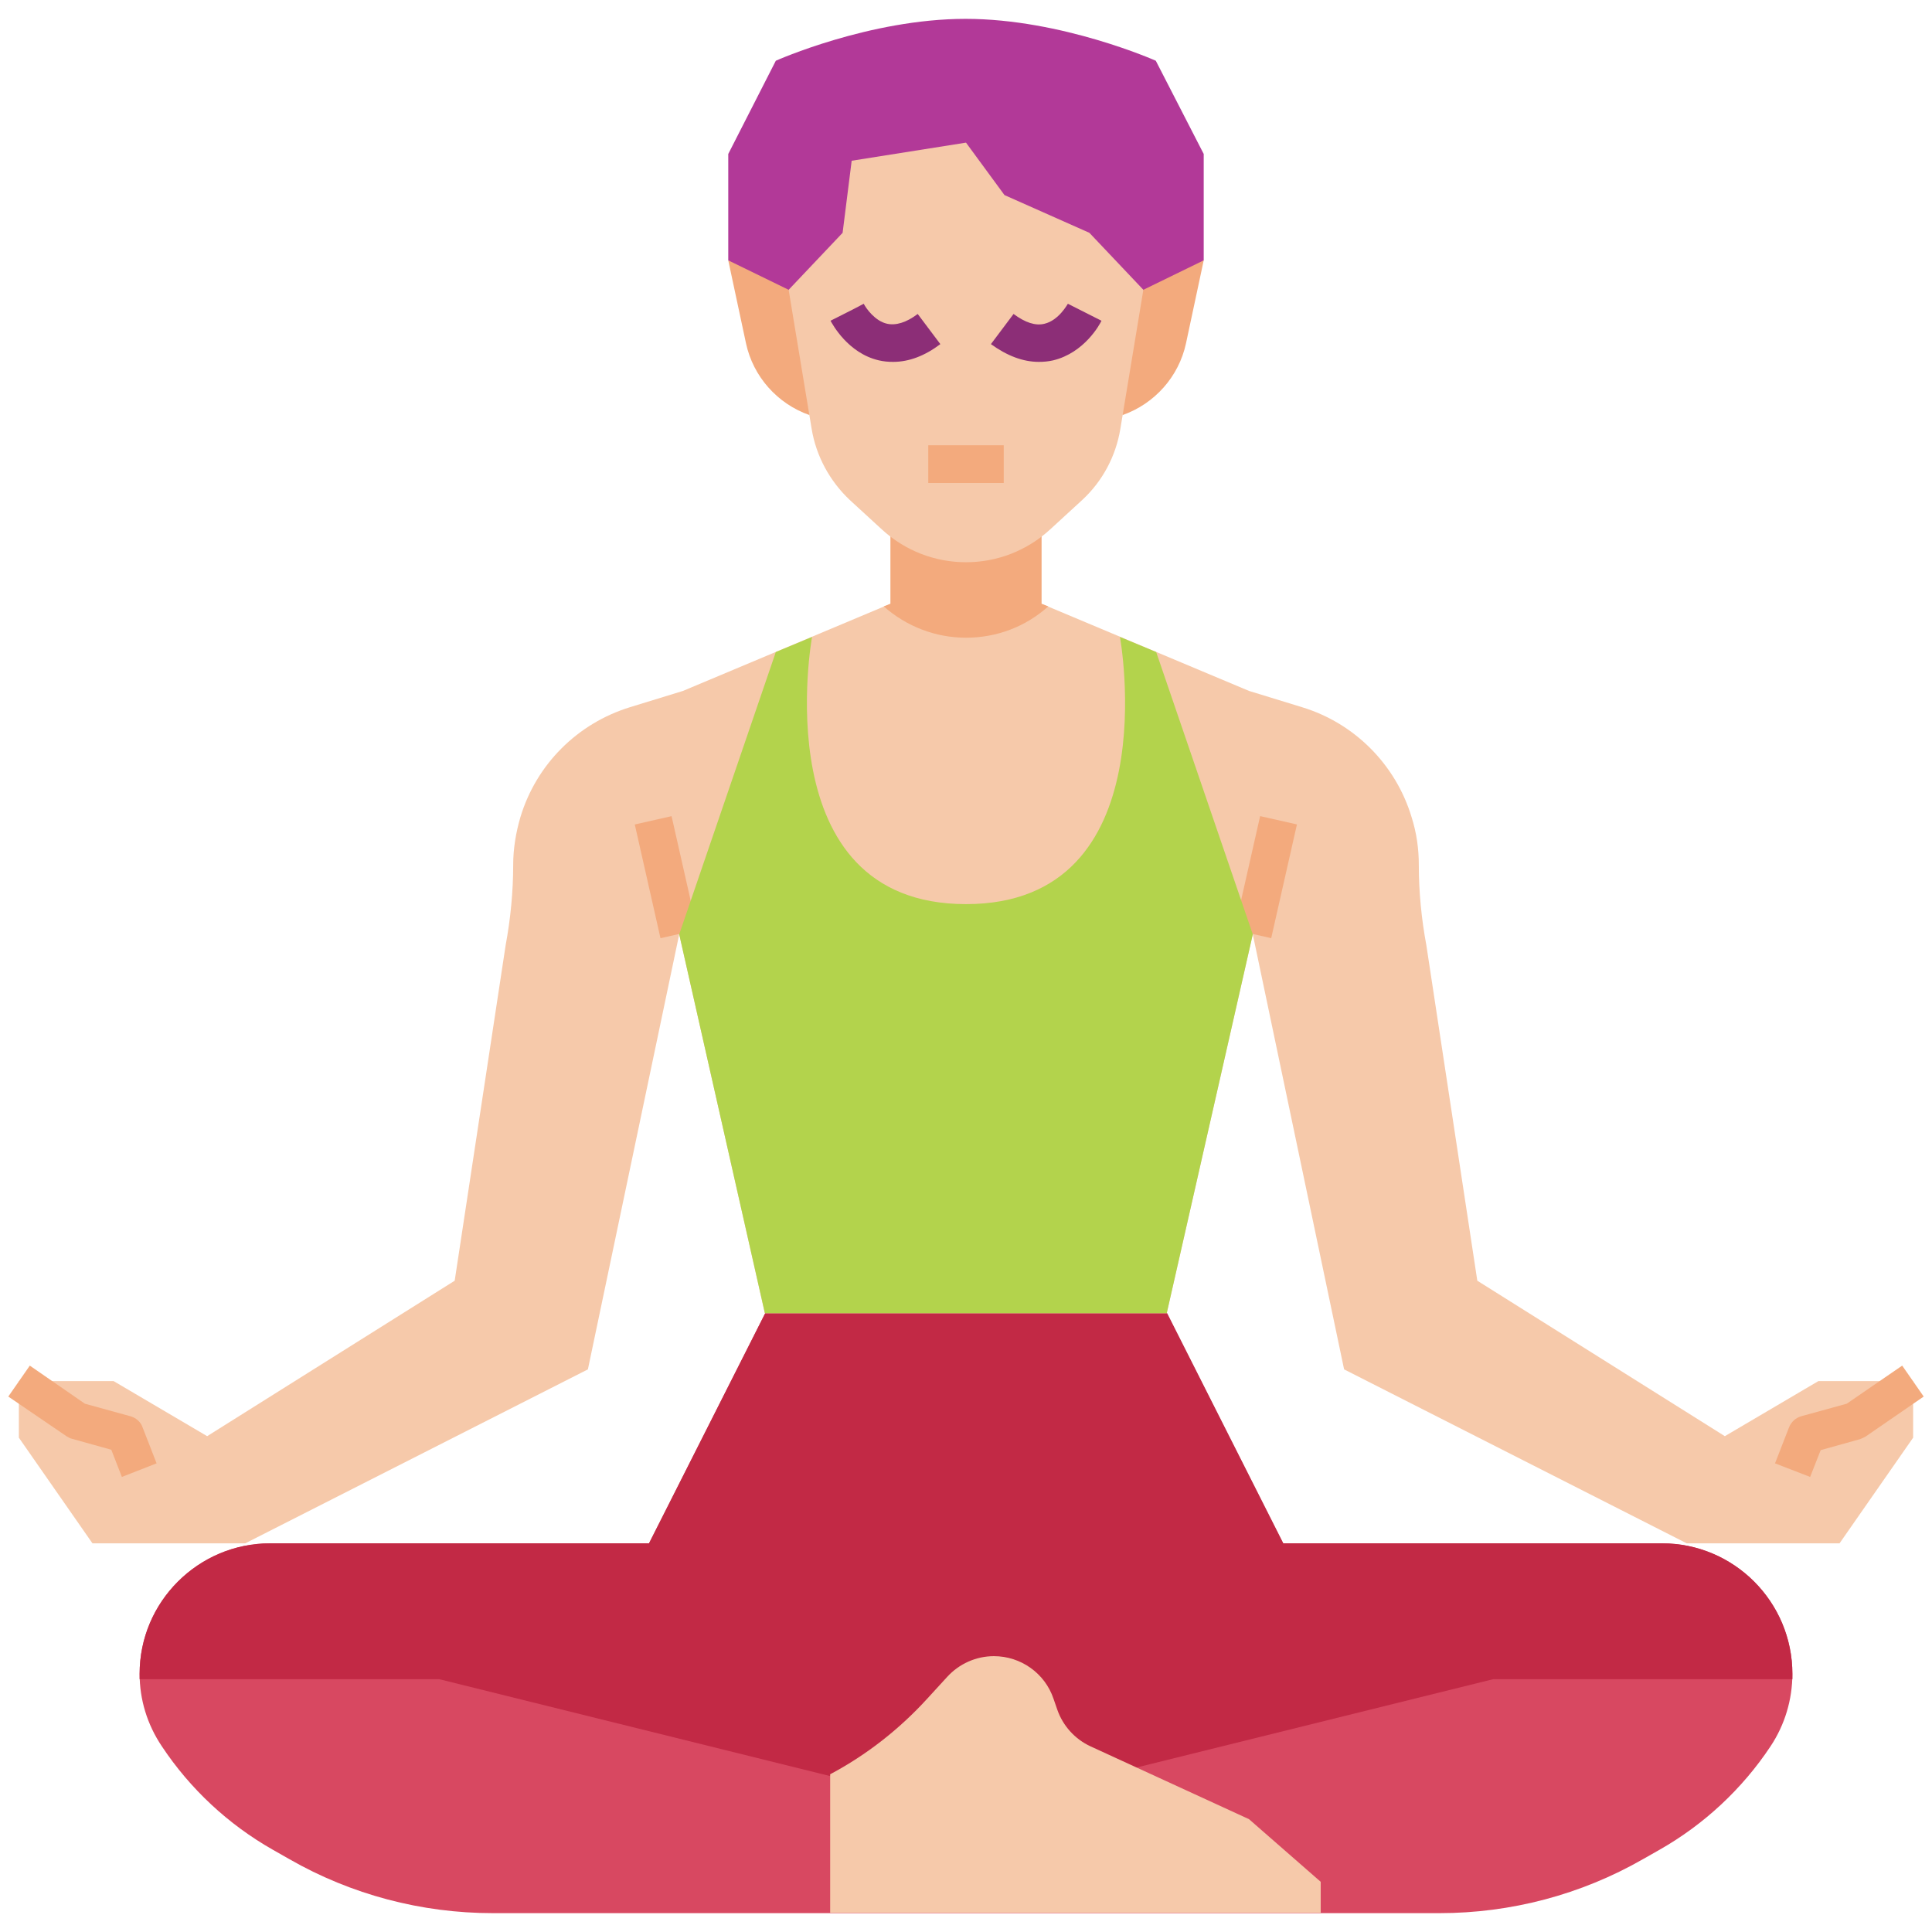
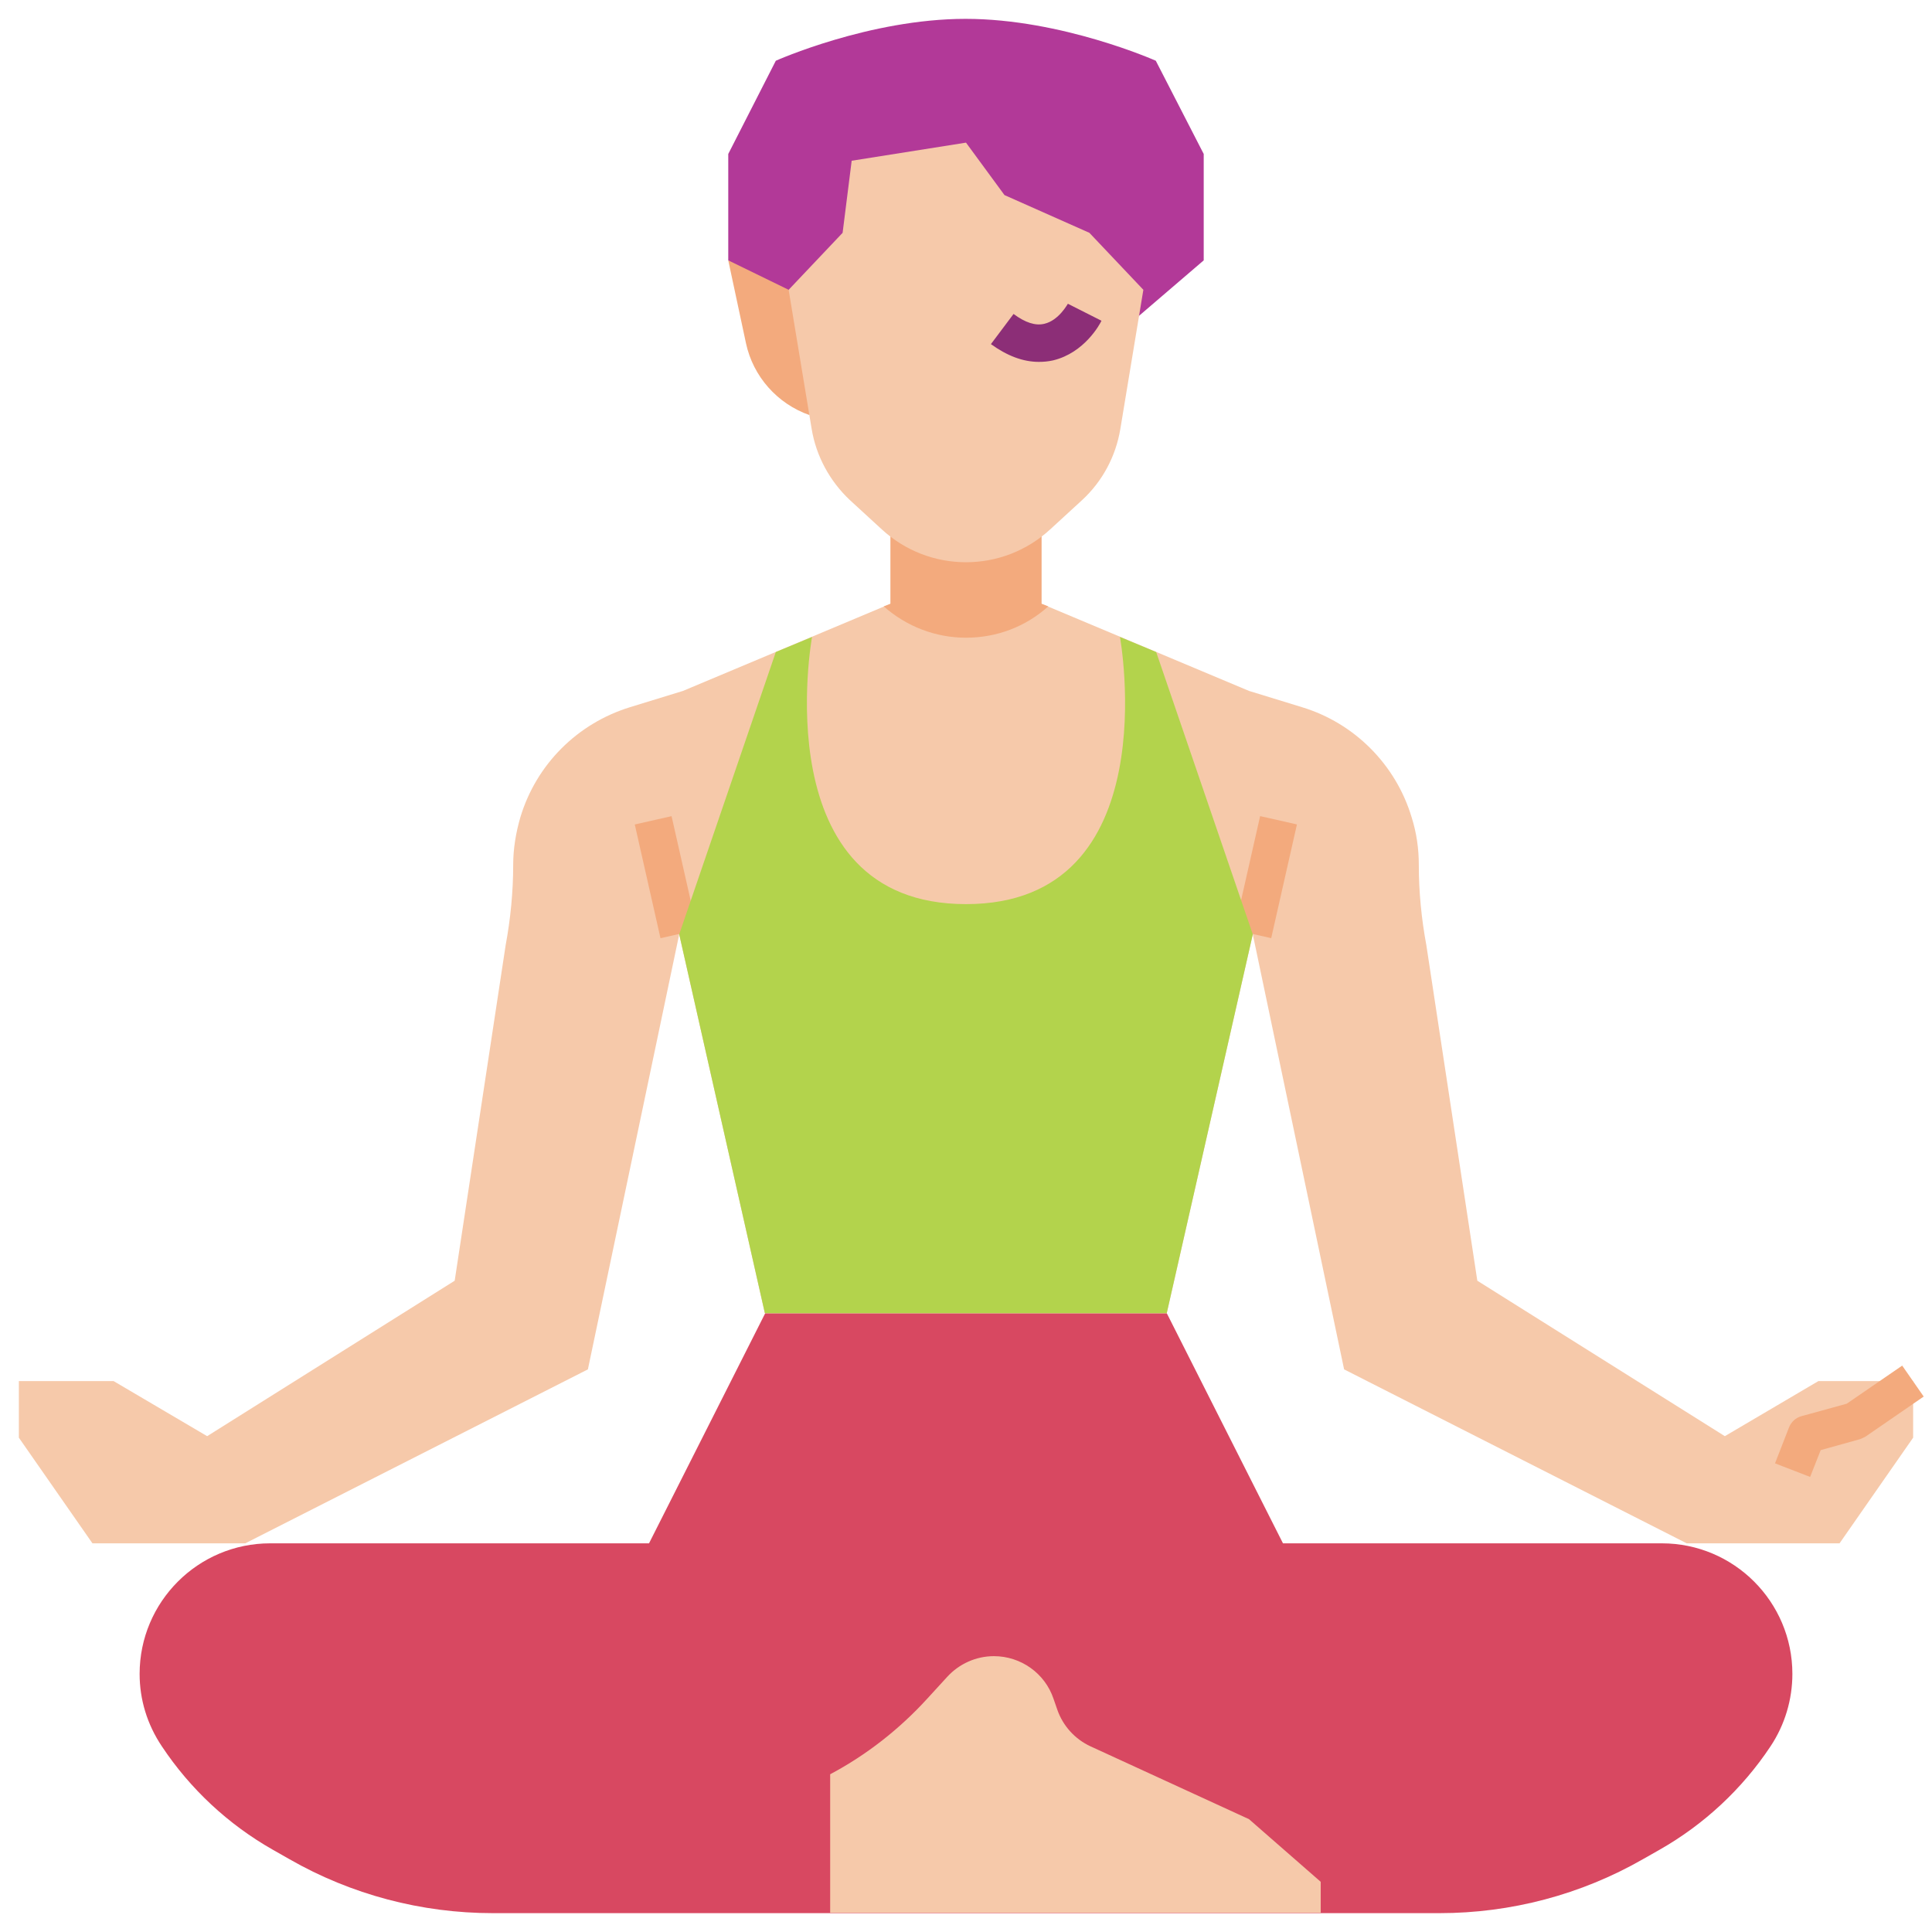
<svg xmlns="http://www.w3.org/2000/svg" width="75" height="75" viewBox="0 0 75 75" fill="none">
  <path d="M45.293 50.977L49.805 59.912H64.512C67.31 59.912 69.58 62.183 69.58 64.981C69.58 65.977 69.287 66.958 68.731 67.793C67.632 69.448 66.152 70.825 64.424 71.807L63.779 72.173C61.377 73.55 58.652 74.268 55.884 74.268H19.131C16.362 74.268 13.638 73.55 11.235 72.173L10.591 71.807C8.862 70.825 7.383 69.448 6.284 67.793C5.713 66.943 5.42 65.977 5.42 64.981C5.42 62.183 7.69 59.912 10.488 59.912H25.195L29.707 50.977" fill="#D84861" />
-   <path d="M69.58 64.981C69.58 65.054 69.58 65.112 69.58 65.186H57.964L37.5 70.254L17.051 65.186H5.42C5.42 65.112 5.42 65.054 5.42 64.981C5.42 63.574 5.991 62.315 6.899 61.406C7.822 60.483 9.082 59.912 10.488 59.912H25.195L29.707 50.977H45.308L49.819 59.912H64.526C67.31 59.912 69.58 62.183 69.58 64.981Z" fill="#C22945" />
  <path d="M35.991 65.947L36.768 65.098C37.236 64.585 37.895 64.292 38.584 64.292C39.624 64.292 40.562 64.951 40.898 65.947L41.045 66.372C41.265 67.002 41.733 67.515 42.334 67.793L48.486 70.62L51.27 73.052V74.253H32.227V68.877C33.633 68.13 34.907 67.134 35.991 65.947Z" fill="#F6C9AA" />
  <path d="M34.57 20.801V23.438L26.514 26.821L24.463 27.451C22.412 28.081 20.815 29.678 20.2 31.729C20.024 32.329 19.922 32.959 19.922 33.574C19.922 34.614 19.819 35.669 19.629 36.694L17.651 49.717L8.042 55.752L4.409 53.613H0.732V55.81L3.589 59.912H9.521L22.822 53.159L26.367 36.27L29.692 50.977H45.293L48.633 36.27L52.178 53.159L65.478 59.912H71.411L74.268 55.81V53.613H70.591L66.958 55.752L57.349 49.717L55.371 36.694C55.181 35.669 55.078 34.629 55.078 33.574C55.078 32.944 54.99 32.329 54.8 31.729C54.185 29.678 52.573 28.066 50.537 27.451L48.486 26.821L40.43 23.438V20.801" fill="#F6C9AA" />
  <path d="M40.693 23.54L40.43 23.438V20.801H34.57V23.438L34.307 23.54C35.185 24.316 36.313 24.756 37.5 24.756C38.687 24.756 39.815 24.331 40.693 23.54Z" fill="#F3AA7D" />
-   <path d="M4.731 57.334L4.321 56.279L2.798 55.855C2.725 55.84 2.651 55.796 2.578 55.752L0.322 54.214L1.157 53.013L3.296 54.492L5.054 54.976C5.273 55.034 5.464 55.195 5.537 55.415L6.079 56.807L4.731 57.334Z" fill="#F3AA7D" />
  <path d="M70.269 57.334L68.906 56.807L69.448 55.415C69.536 55.195 69.712 55.034 69.932 54.976L71.689 54.492L73.843 53.013L74.678 54.214L72.422 55.767C72.349 55.81 72.275 55.84 72.202 55.869L70.679 56.294L70.269 57.334Z" fill="#F3AA7D" />
  <path d="M27.069 36.097L26.07 31.683L24.642 32.006L25.64 36.421L27.069 36.097Z" fill="#F3AA7D" />
  <path d="M50.347 32.004L48.918 31.681L47.919 36.096L49.348 36.419L50.347 32.004Z" fill="#F3AA7D" />
  <path d="M29.692 50.977L26.367 36.27L30.117 25.312L31.523 24.727C31.523 24.727 29.634 35.098 37.5 35.098C45.366 35.098 43.477 24.727 43.477 24.727L44.883 25.312L48.633 36.27L45.293 50.977" fill="#B3D34C" />
  <path d="M46.728 10.107V5.977L44.868 2.358C44.868 2.358 41.221 0.732 37.485 0.732C33.75 0.732 30.117 2.358 30.117 2.358L28.271 5.977V10.107L32.241 13.623H42.627L46.728 10.107Z" fill="#B23998" />
  <path d="M30.615 11.25L28.271 10.107L28.96 13.33C29.238 14.619 30.176 15.674 31.421 16.113L32.417 13.931L30.615 11.25Z" fill="#F3AA7D" />
-   <path d="M44.385 11.25L46.728 10.107L46.04 13.33C45.762 14.619 44.824 15.674 43.579 16.113L42.583 13.931L44.385 11.25Z" fill="#F3AA7D" />
  <path d="M42.29 9.038L38.994 7.573L37.5 5.537L33.062 6.24L32.71 9.038L30.615 11.25L31.509 16.655C31.685 17.71 32.212 18.677 32.988 19.409L34.233 20.552C35.127 21.372 36.284 21.826 37.5 21.826C38.716 21.826 39.873 21.372 40.767 20.552L42.012 19.409C42.803 18.677 43.315 17.71 43.491 16.655L44.385 11.25L42.29 9.038Z" fill="#F6C9AA" />
-   <path d="M34.673 14.048C34.482 14.048 34.307 14.033 34.116 13.989C32.915 13.711 32.315 12.583 32.241 12.451L33.545 11.792L32.886 12.129L33.53 11.792C33.618 11.968 33.97 12.466 34.438 12.568C34.775 12.642 35.185 12.524 35.625 12.188L36.504 13.359C35.903 13.813 35.288 14.048 34.673 14.048Z" fill="#8C2E77" />
  <path d="M40.327 14.048C39.712 14.048 39.097 13.813 38.467 13.359L39.346 12.188C39.8 12.524 40.195 12.656 40.547 12.568C41.103 12.437 41.44 11.807 41.455 11.792L42.759 12.451C42.7 12.583 42.1 13.696 40.884 13.989C40.693 14.033 40.503 14.048 40.327 14.048Z" fill="#8C2E77" />
-   <path d="M38.965 17.285H36.035V18.75H38.965V17.285Z" fill="#F3AA7D" />
</svg>